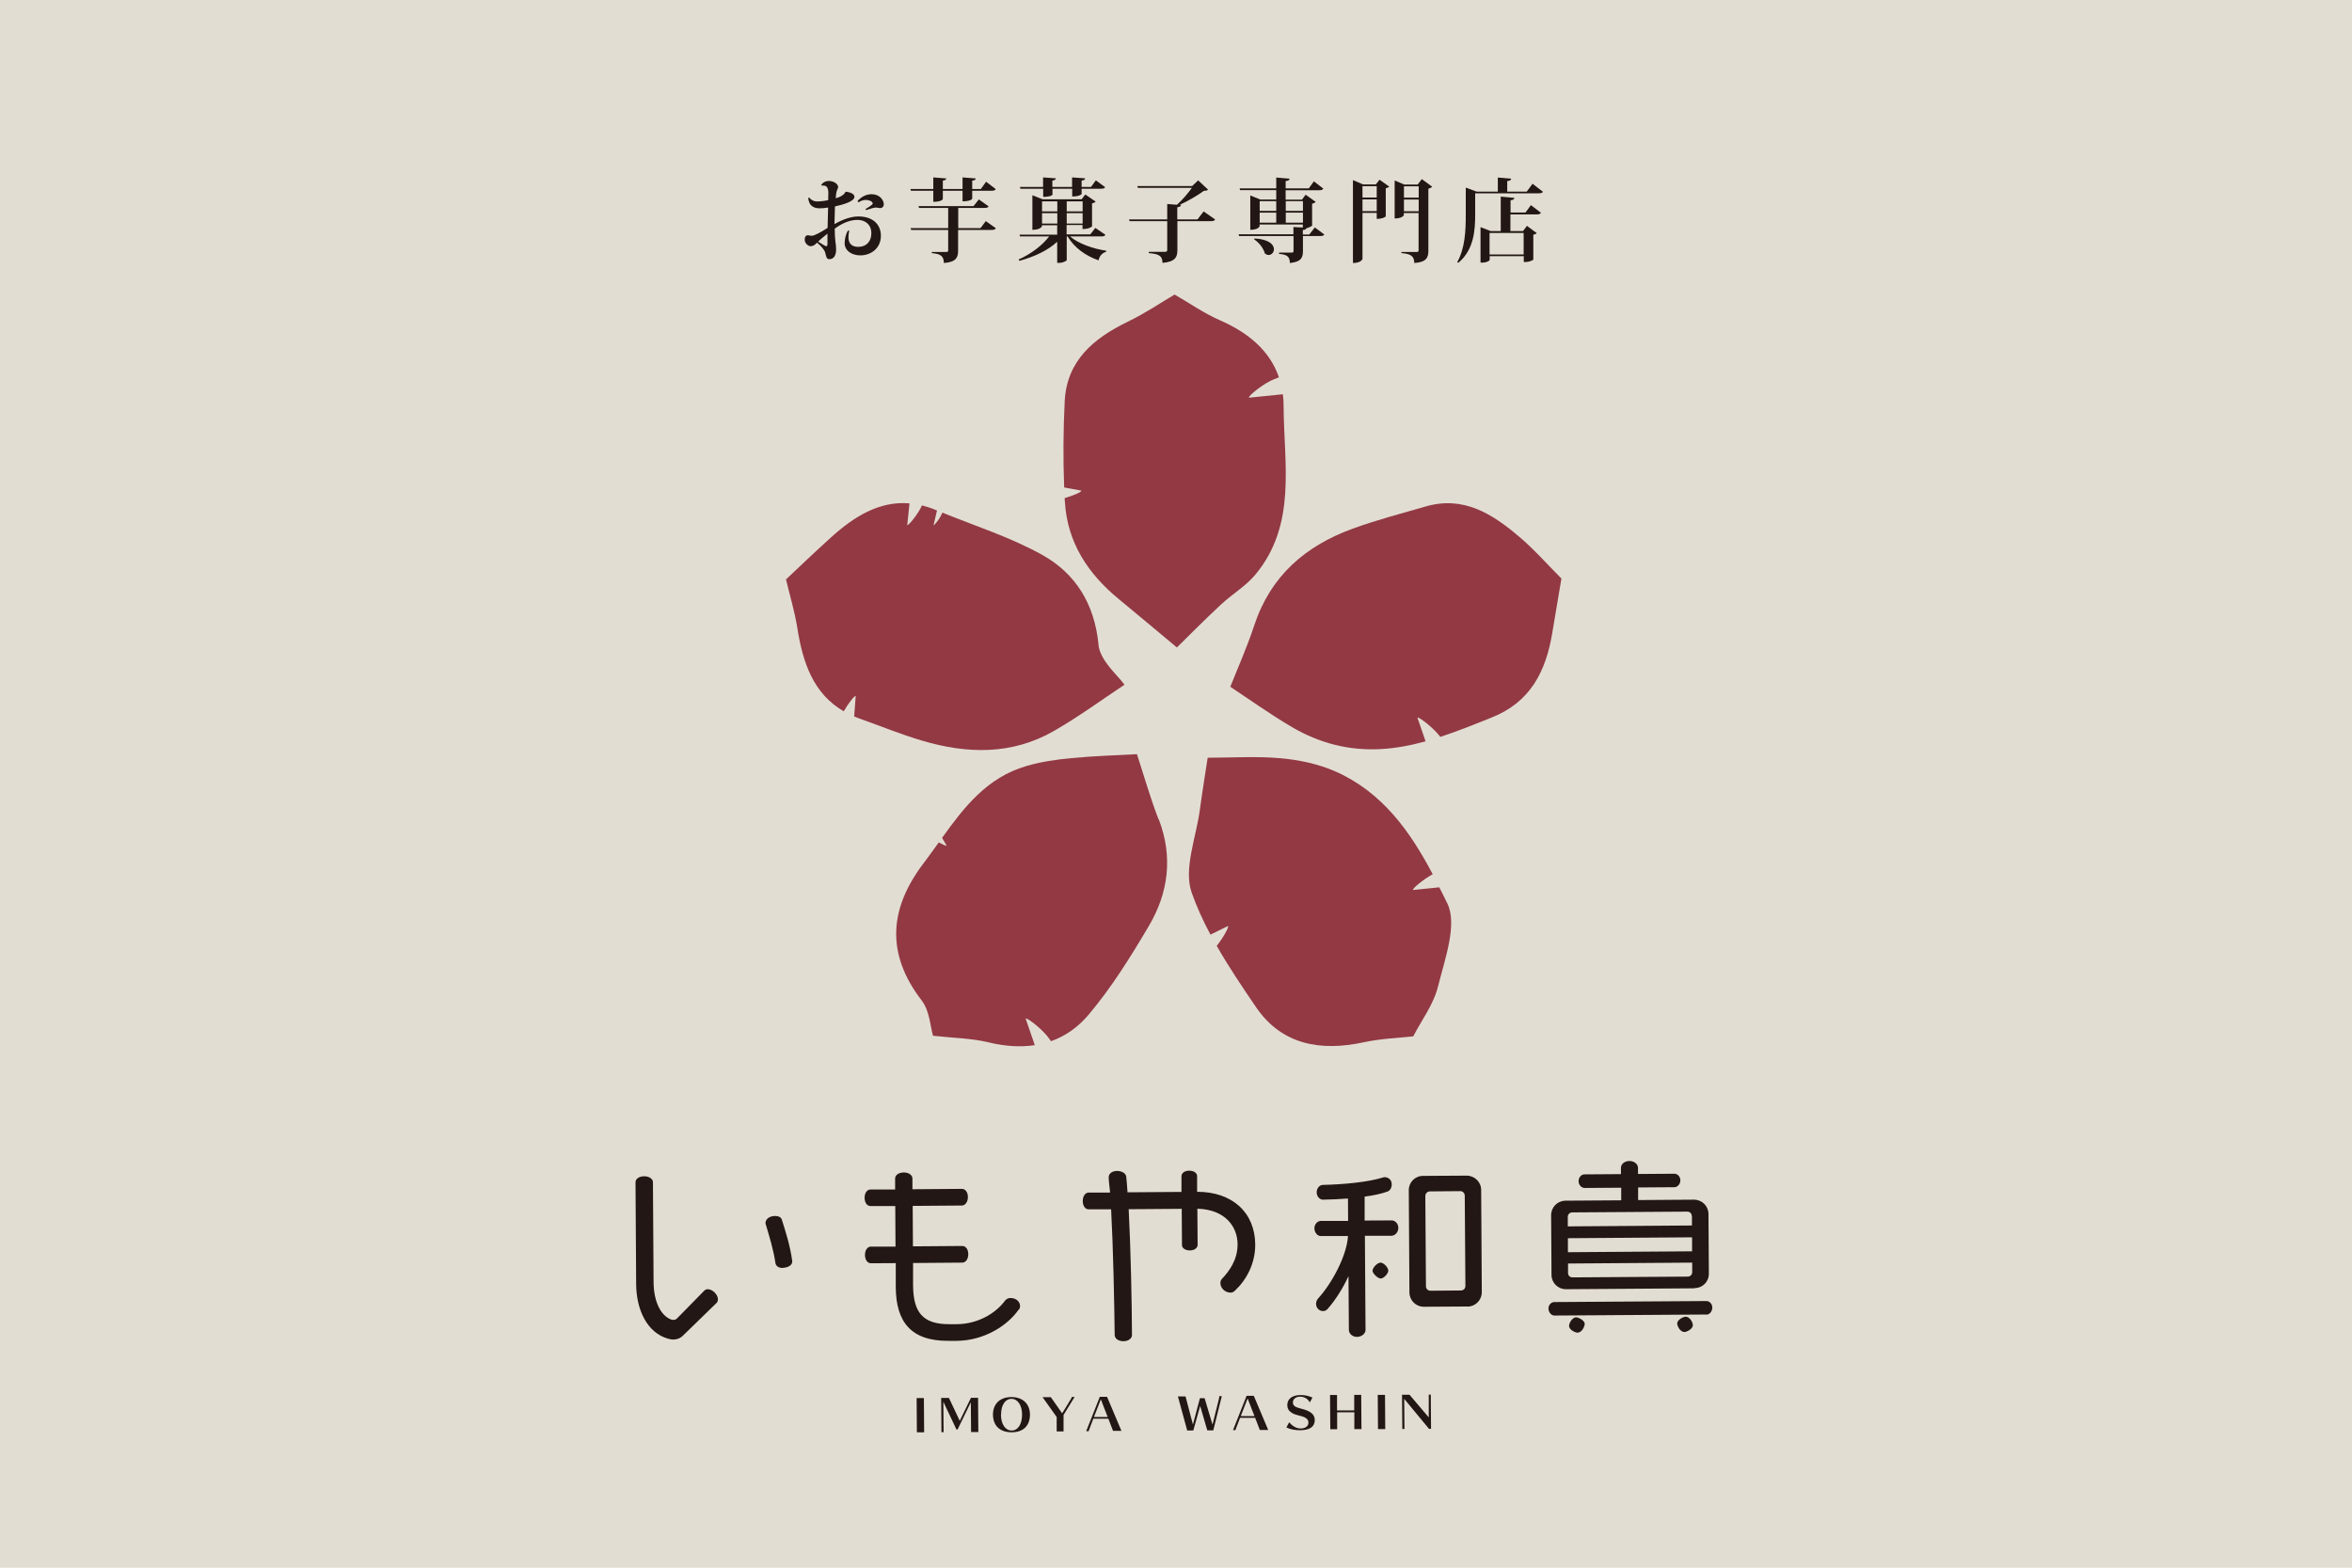
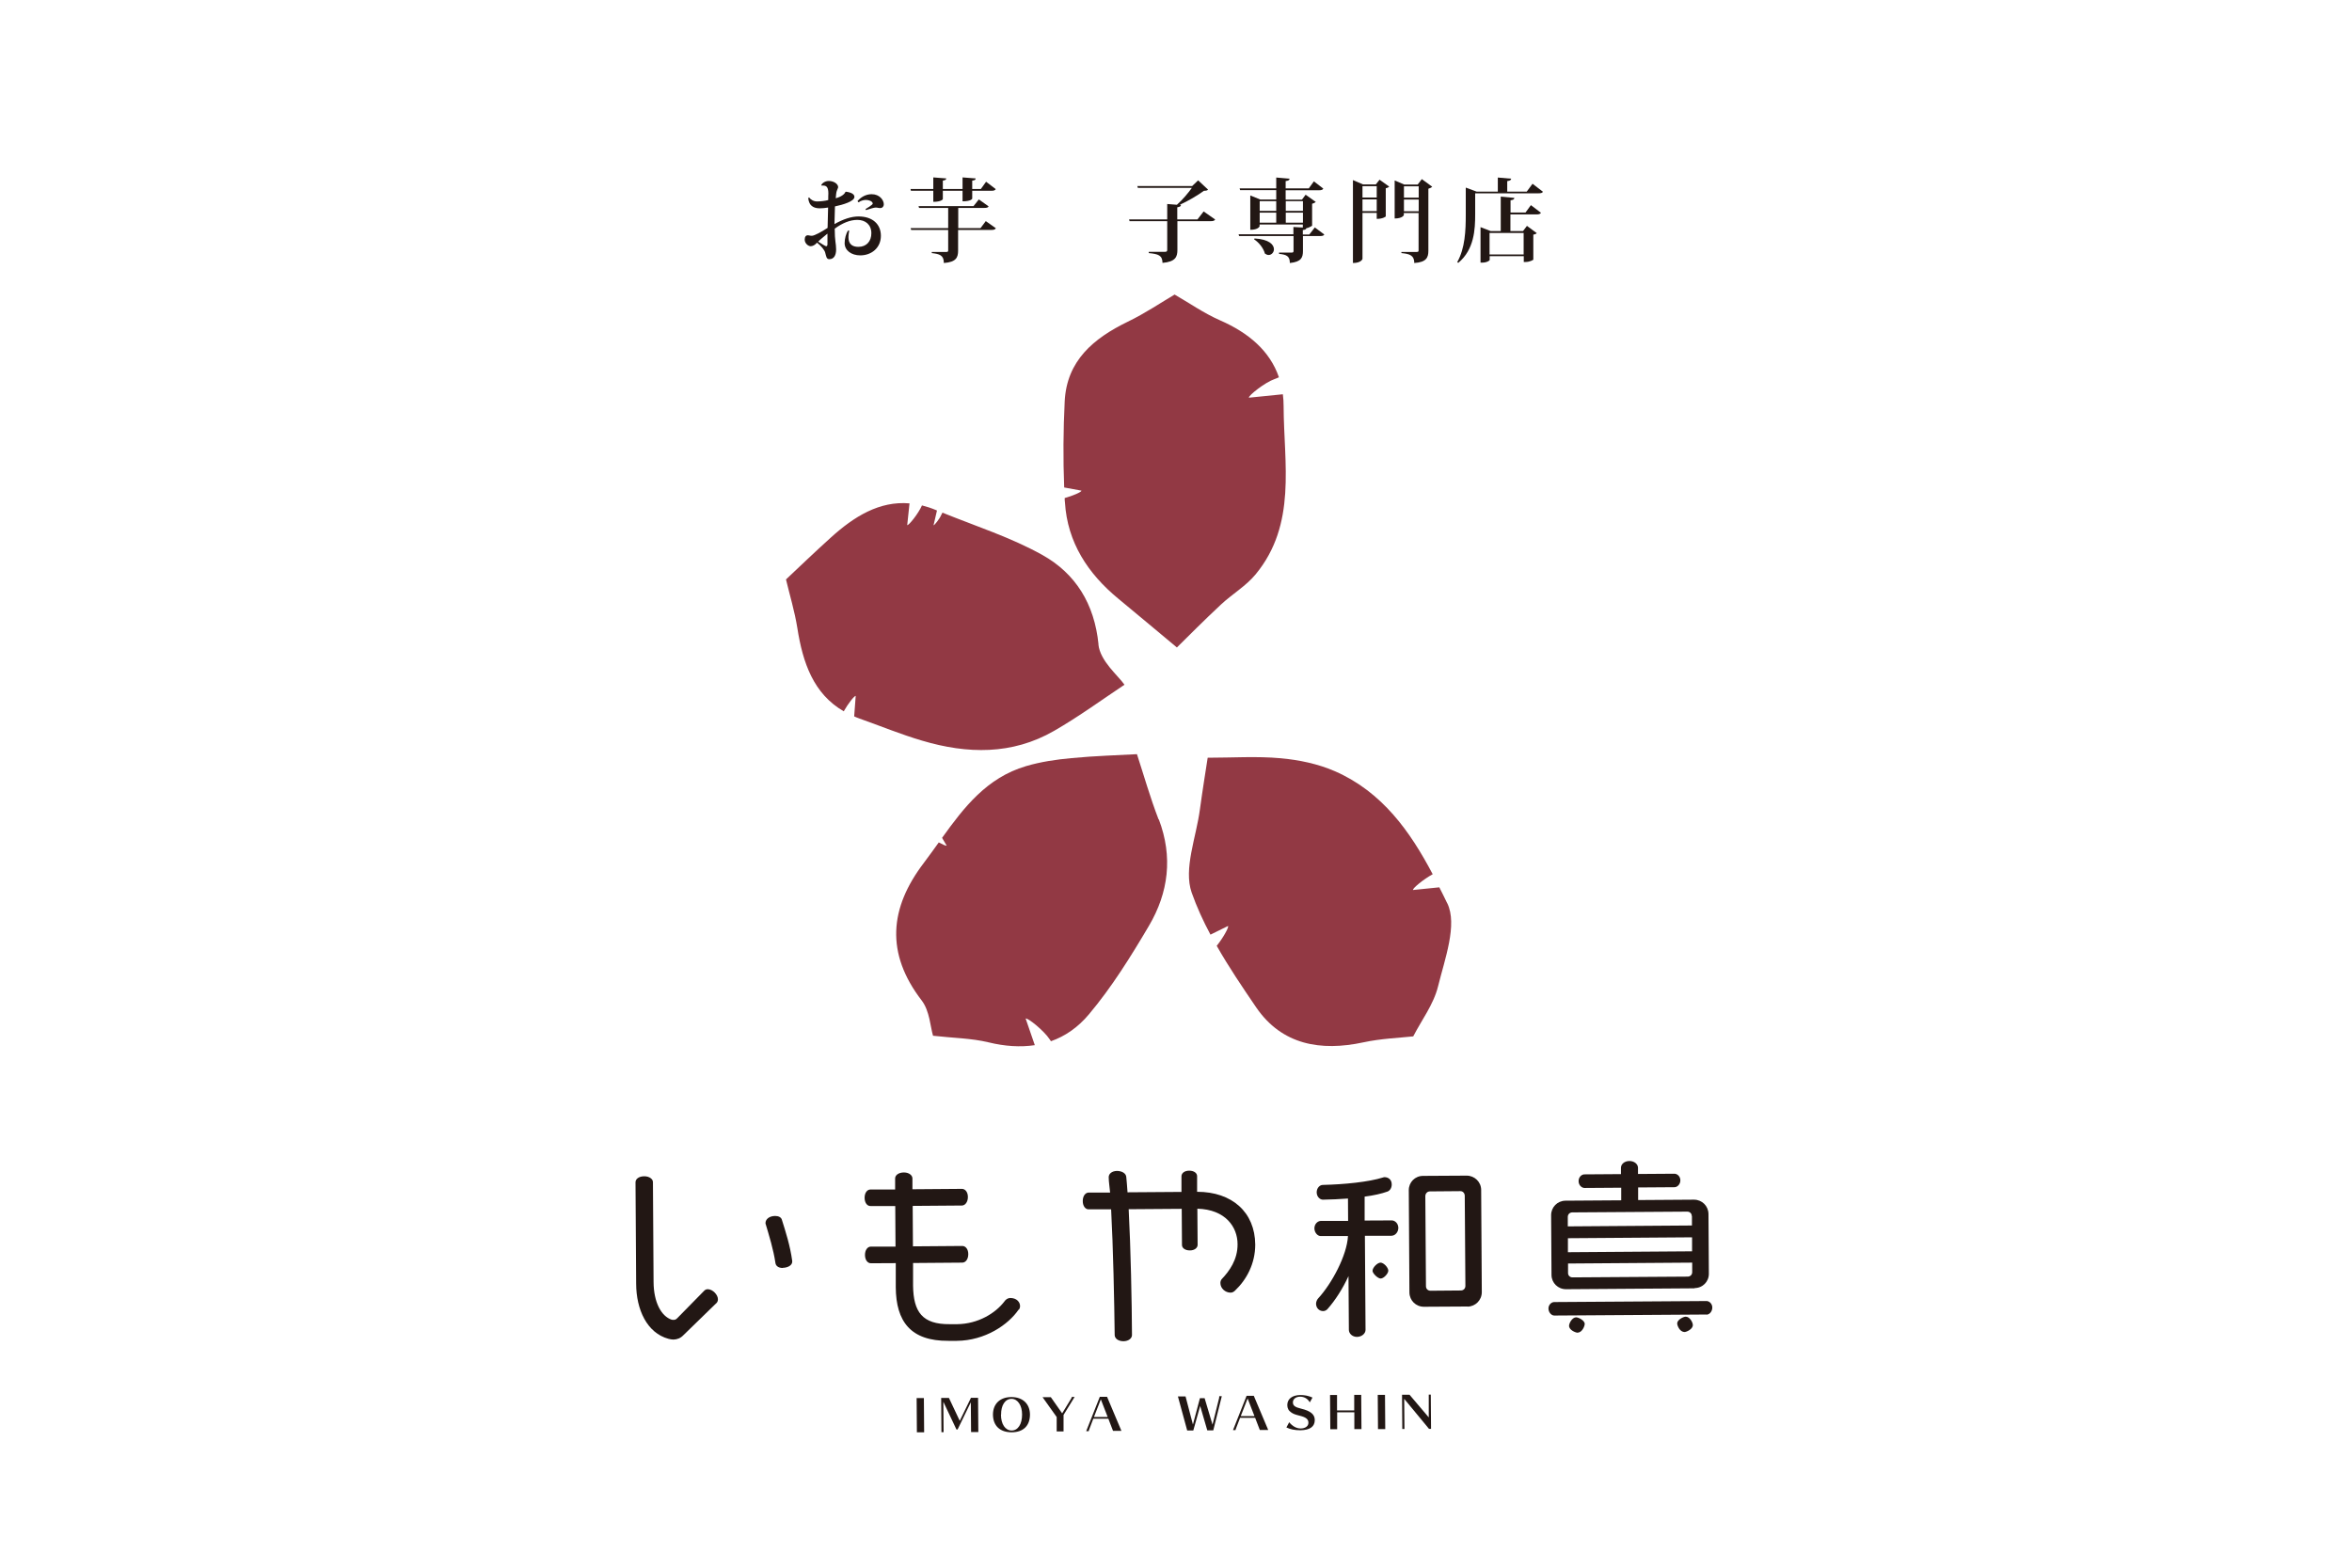
<svg xmlns="http://www.w3.org/2000/svg" id="_レイヤー_2" data-name="レイヤー 2" viewBox="0 0 184.9 123.27">
  <defs>
    <style>
      .cls-1 {
        fill: #923944;
      }

      .cls-2 {
        fill: #e2ddd2;
      }

      .cls-3 {
        fill: #221714;
      }
    </style>
  </defs>
  <g id="design">
    <g>
-       <rect class="cls-2" width="184.9" height="123.27" />
      <g>
        <path class="cls-3" d="m56.31,102.47l-2.59,2.52c-.22.23-.48.33-.78.34-.12,0-.26-.03-.39-.06-1.69-.46-2.53-2.3-2.54-4.32l-.05-7.99c0-.26.27-.47.69-.47.39,0,.68.21.68.46l.05,7.86c.01,1.58.6,2.69,1.43,2.96.05.01.09.01.14.01.11,0,.2-.03.3-.14l2.11-2.15c.09-.09.18-.12.28-.12.38,0,.8.43.8.79,0,.12-.04.23-.13.32Zm5.22-2.77c-.33,0-.54-.16-.57-.39-.16-1.08-.5-2.16-.76-3.04-.02-.03-.02-.06-.02-.11,0-.26.25-.54.75-.55.27,0,.47.1.53.28.29.92.66,2.06.82,3.26v.05c0,.29-.34.48-.75.49Z" />
        <path class="cls-3" d="m80.08,102.97c-.81,1.19-2.63,2.44-4.86,2.46h-.66c-2.98.02-4.12-1.53-4.14-4.21v-1.9s-1.95.01-1.95.01c-.26,0-.47-.25-.47-.66,0-.39.21-.65.46-.65h1.94s-.02-3.19-.02-3.19h-1.94c-.26.01-.47-.25-.47-.65s.21-.65.46-.65h1.94s0-.87,0-.87c0-.26.28-.47.69-.47.39,0,.66.21.67.46v.86s3.89-.03,3.89-.03c.26,0,.47.25.47.64s-.21.66-.46.67l-3.88.03.02,3.18,3.88-.03c.26,0,.47.25.47.64,0,.41-.21.66-.46.67l-3.88.03v1.79c.03,2.05.72,3.04,2.88,3.02h.59c1.65-.02,3.02-.87,3.72-1.8.09-.14.27-.26.45-.26.51,0,.77.33.77.63,0,.11-.03.2-.09.29Z" />
        <path class="cls-3" d="m97.08,101.49c-.09.08-.19.15-.34.15-.41,0-.8-.33-.8-.76,0-.12.04-.24.12-.32.58-.61,1.24-1.51,1.23-2.73,0-1.34-.94-2.73-3.16-2.79l.02,2.84c0,.24-.24.44-.61.44-.38,0-.62-.19-.62-.43l-.02-2.84-4.17.03c.16,3.02.25,7.4.26,9.89,0,.27-.27.48-.66.49-.42,0-.69-.21-.7-.48-.03-2.62-.12-6.91-.28-9.89h-1.76c-.26.01-.47-.26-.47-.65,0-.41.21-.66.46-.67h1.69c-.03-.4-.11-.82-.11-1.21,0-.26.24-.48.64-.49.41,0,.71.19.74.46.03.32.07.74.1,1.22l4.24-.03v-1.23c0-.24.23-.44.61-.44.38,0,.62.19.62.43v1.23c2.75,0,4.55,1.61,4.57,4.15,0,1.51-.69,2.77-1.59,3.62Z" />
        <path class="cls-3" d="m109.42,97.17h-2.12s.05,7.4.05,7.4c0,.27-.27.54-.67.55-.38,0-.63-.27-.64-.54l-.03-4.24c-.46,1-1.04,1.9-1.64,2.58-.09.11-.22.17-.36.17-.27,0-.54-.21-.55-.57,0-.15.07-.32.16-.42,1.08-1.17,2.27-3.39,2.35-4.91h-2.12c-.24.02-.51-.24-.52-.6,0-.36.27-.59.51-.59h2.14s-.01-1.76-.01-1.76c-.66.05-1.34.08-1.97.09-.23,0-.48-.22-.49-.57,0-.36.25-.59.48-.59,1.7-.04,3.61-.23,4.75-.59.03-.02.08-.02.11-.02.24,0,.56.15.56.57,0,.27-.13.48-.33.56-.47.17-1.1.31-1.8.4v1.88s2.13-.01,2.13-.01c.24,0,.51.22.52.58,0,.36-.27.62-.51.62Zm-.88,3.36c-.23,0-.63-.4-.64-.6,0-.27.39-.65.63-.65.24,0,.6.37.61.63,0,.23-.36.62-.6.62Zm6.83,2.2l-3.43.02c-.63,0-1.13-.49-1.14-1.12l-.05-8.05c0-.62.49-1.12,1.12-1.12l3.43-.02c.62,0,1.13.49,1.14,1.11l.05,8.05c0,.63-.5,1.13-1.12,1.14Zm-.22-8.7c0-.21-.15-.38-.36-.37l-2.38.02c-.21,0-.36.17-.36.38l.05,7.07c0,.21.15.36.36.36l2.38-.02c.21,0,.36-.15.36-.36l-.05-7.07Z" />
        <path class="cls-3" d="m134.17,103.36l-11.98.08c-.21,0-.45-.22-.46-.55,0-.3.24-.51.45-.51l11.98-.08c.21,0,.45.21.45.51,0,.33-.24.56-.45.56Zm-.95-2.06l-10.11.07c-.63,0-1.13-.49-1.14-1.11l-.03-4.71c0-.63.49-1.13,1.12-1.14l4.39-.03v-.99s-2.88.02-2.88.02c-.23,0-.47-.22-.47-.54s.24-.53.46-.53l2.87-.02v-.5c0-.27.26-.53.67-.53.39,0,.66.25.67.52v.5s2.86-.02,2.86-.02c.23,0,.47.21.47.52s-.24.54-.46.54l-2.86.02v.99s4.39-.03,4.39-.03c.63,0,1.13.49,1.14,1.12l.03,4.71c0,.62-.49,1.12-1.12,1.12Zm-.22-5.67c0-.21-.15-.36-.36-.36l-9.03.06c-.21,0-.36.15-.36.36v.74s9.76-.07,9.76-.07v-.74Zm.01,1.66l-9.75.07v1.1s9.76-.07,9.76-.07v-1.1Zm.01,1.99l-9.75.07v.75c0,.2.16.35.37.34l9.03-.06c.21,0,.36-.15.36-.35v-.75Zm-8.99,5.51c-.17,0-.68-.21-.68-.54,0-.21.24-.66.55-.67.18,0,.68.24.68.52,0,.18-.21.68-.55.68Zm8.38-.06c-.35,0-.56-.49-.56-.67,0-.29.49-.53.67-.53.32,0,.56.45.56.66,0,.33-.51.55-.67.55Z" />
      </g>
      <g>
        <path class="cls-3" d="m72.08,112.62l-.02-2.69h.57s.02,2.69.02,2.69h-.57Z" />
        <path class="cls-3" d="m76.34,112.6l-.02-2.34-1.04,2.14h-.09s-1.03-2.18-1.03-2.18l.02,2.39h-.17s-.02-2.69-.02-2.69h.61s.85,1.8.85,1.8l.88-1.81h.56s.02,2.69.02,2.69h-.55Z" />
        <path class="cls-3" d="m80.97,111.22c0,.88-.52,1.4-1.44,1.4-.92,0-1.46-.51-1.47-1.39,0-.84.55-1.38,1.45-1.38.89,0,1.45.53,1.46,1.37Zm-2.28.01c0,.75.34,1.25.84,1.25.5,0,.82-.5.82-1.26,0-.72-.35-1.23-.83-1.23-.5,0-.83.51-.82,1.24Z" />
        <path class="cls-3" d="m83.61,111.25v1.3s-.54,0-.54,0v-1.13s-1.11-1.56-1.11-1.56h.65s.89,1.27.89,1.27l.72-1.18s.03-.06.04-.11h.22s-.86,1.4-.86,1.4Z" />
        <path class="cls-3" d="m87.03,109.83l1.13,2.68h-.66s-.37-.96-.37-.96h-1.18s-.32.84-.32.84c-.02.06-.04.11-.04.14h-.2s1.07-2.7,1.07-2.7h.57Zm-1.03,1.59h1.08s-.54-1.39-.54-1.39l-.54,1.39Z" />
        <g>
          <path class="cls-3" d="m95.39,112.47h-.48s-.56-1.92-.56-1.92l-.54,1.93h-.48s-.73-2.68-.73-2.68h.6s.58,2.21.58,2.21l.55-2.07h.37s.62,2.08.62,2.08l.52-2.1s.01-.08.01-.14h.2s-.67,2.69-.67,2.69Z" />
          <path class="cls-3" d="m98.57,109.76l1.13,2.68h-.66s-.37-.96-.37-.96h-1.18s-.32.83-.32.83c-.02.06-.04.11-.04.14h-.2s1.07-2.7,1.07-2.7h.57Zm-1.03,1.59h1.08s-.54-1.39-.54-1.39l-.54,1.39Z" />
          <path class="cls-3" d="m102.97,110.27c-.16-.29-.44-.45-.76-.45-.34,0-.57.19-.57.45,0,.25.17.38.64.49.75.18,1.08.45,1.08.9,0,.52-.39.79-1.13.8-.44,0-.79-.07-1.1-.22l.22-.41c.25.31.57.49.9.49.37,0,.62-.19.61-.46,0-.27-.2-.43-.71-.55-.32-.08-.49-.14-.64-.25-.21-.14-.31-.33-.31-.58,0-.48.38-.78,1.02-.79.35,0,.65.06.96.2l-.22.39Z" />
          <path class="cls-3" d="m106.47,112.38v-1.33s-1.35,0-1.35,0v1.33s-.54,0-.54,0l-.02-2.69h.55s0,1.21,0,1.21h1.35s0-1.22,0-1.22h.55s.02,2.69.02,2.69h-.55Z" />
          <path class="cls-3" d="m108.33,112.37l-.02-2.69h.57s.02,2.69.02,2.69h-.57Z" />
          <path class="cls-3" d="m112.34,112.35l-1.95-2.36.02,2.37h-.17s-.02-2.69-.02-2.69h.59s1.51,1.78,1.51,1.78v-1.79s.16,0,.16,0l.02,2.69h-.16Z" />
        </g>
      </g>
      <g>
        <path class="cls-3" d="m66.48,15.07c.47.06.69.21.69.41,0,.36-.92.62-1.53.75,0,.22-.04,1.17-.04,1.39.69-.39,1.33-.6,1.89-.6,1.12,0,1.76.62,1.76,1.52,0,.97-.76,1.54-1.62,1.54-.7,0-1.23-.39-1.23-.96,0-.35.11-.77.27-.99h.09c-.04.21-.06.37-.06.52,0,.55.31.76.78.76.65,0,1.02-.45,1.02-1.07,0-.67-.46-1.05-1.1-1.05-.58,0-1.18.25-1.78.69,0,.97.11,1.18.11,1.63s-.16.77-.54.77c-.23,0-.24-.24-.32-.52-.05-.2-.32-.53-.64-.78-.16.19-.35.28-.5.28-.2,0-.47-.23-.47-.52,0-.23.11-.34.23-.34s.18.04.33.04c.21,0,.78-.32,1.24-.62.01-.53.03-1.15.04-1.6-.2.04-.5.06-.64.06-.32,0-.85-.06-.92-.8l.06-.06c.14.19.37.32.63.32s.64-.04.88-.11c0-.19,0-.39.01-.52,0-.49-.15-.62-.42-.62-.04,0-.08,0-.12,0l-.02-.03c.03-.1.25-.33.59-.33.41,0,.74.24.74.49,0,.06-.09.21-.11.3-.04.11-.06.31-.08.57.42-.11.7-.32.76-.5h.03Zm-1.43,3.3c-.25.21-.58.47-.73.63.24.14.54.36.64.36.07,0,.09-.09.09-.17v-.82Zm2.35-2.54c.25-.31.65-.56,1.12-.56.64,0,.96.47.96.8,0,.16-.11.29-.28.29s-.21-.04-.35-.04-.39.08-.77.2l-.04-.08c.09-.05.57-.34.57-.43-.01-.19-.31-.29-.54-.29-.19,0-.42.07-.57.19l-.09-.09Z" />
        <path class="cls-3" d="m73.37,15h-1.76l-.03-.14h1.79v-.91l1.02.08c-.01.09-.06.14-.27.17v.66h1.55v-.91l1.03.08c0,.1-.06.15-.27.17v.66h.68l.41-.57.76.58c-.05.09-.14.13-.32.13h-1.53v.62s-.07.21-.76.21v-.83h-1.55v.66s-.09.21-.75.21v-.87Zm4.12,2.38l.8.57c-.06.09-.15.13-.35.13h-2.62v1.63c0,.53-.15.9-1.12.97,0-.63-.36-.71-.95-.78v-.09h1.15c.1,0,.14-.03.14-.11v-1.62h-2.91l-.04-.14h2.95v-1.59h-2.29l-.04-.14h4.32l.42-.53.77.55c-.05.09-.14.12-.35.12h-2.04v1.59h1.75l.42-.56Z" />
-         <path class="cls-3" d="m86.9,18.47c-.06.09-.14.12-.34.12h-2.44c.64.56,1.83.98,2.84,1.12v.09c-.29.07-.52.31-.6.67-1.03-.36-1.91-1-2.43-1.88h-.07v1.88s-.23.2-.62.2h-.13v-1.66c-.72.67-1.77,1.17-2.97,1.5l-.06-.11c1-.44,1.86-1.11,2.4-1.81h-2.29l-.04-.14h2.96v-.74h-1.2v.09s-.11.27-.75.27v-2.72l.8.32h3.07l.29-.38.81.56c-.04.06-.14.11-.28.14v1.81s-.19.21-.75.21v-.32h-1.25v.74h1.86l.4-.51.76.52Zm-4.9-3.63h-1.78l-.04-.14h1.82v-.75l1,.07c-.01.1-.06.15-.27.18v.5h1.55v-.75l1.02.07c0,.11-.06.15-.27.18v.5h.74l.38-.52.73.54c-.06.09-.14.12-.32.12h-1.53v.42s-.14.19-.74.19v-.61h-1.55v.47s-.09.17-.73.17v-.64Zm1.12.99h-1.2v.79h1.2v-.79Zm-1.2,1.75h1.2v-.82h-1.2v.82Zm3.19-1.75h-1.25v.79h1.25v-.79Zm-1.25,1.75h1.25v-.82h-1.25v.82Z" />
        <path class="cls-3" d="m94.63,16.63l.9.63c-.06.09-.14.13-.35.13h-2.62v2.26c0,.54-.14.93-1.17,1.02-.01-.6-.34-.7-1.08-.77v-.1h1.28c.13,0,.17-.05.17-.15v-2.26h-2.96l-.04-.14h3v-1.21l.76.06c.43-.37.9-.94,1.18-1.33h-4.25l-.04-.14h4.31l.47-.45.78.73c-.06.07-.15.09-.32.09-.51.37-1.24.8-1.92,1.11h.11c-.01.1-.05.15-.29.19v.95h1.59l.48-.62Z" />
        <path class="cls-3" d="m103.36,17.88l.75.56c-.06.09-.14.12-.34.12h-1.34v1.17c0,.51-.12.86-1.03.95,0-.55-.27-.66-.85-.72v-.1h1c.11,0,.14-.04.14-.13v-1.17h-4.28l-.04-.14h4.31v-.57l.74.04v-.24h-3.4v.15s-.1.27-.73.27v-2.7l.79.32h1.25v-.74h-2.84l-.04-.14h2.88v-.85l1.05.09c-.01.11-.09.16-.31.19v.57h1.82l.4-.55.74.57c-.05.09-.14.13-.34.13h-2.62v.74h1.28l.29-.39.8.57s-.14.11-.29.14v1.73s-.24.16-.46.2c-.01.08-.06.11-.27.14v.35h.51l.42-.54Zm-4.74.87c1.15.06,1.53.49,1.53.85,0,.24-.19.45-.42.45-.09,0-.19-.04-.29-.11-.11-.42-.47-.88-.85-1.12l.03-.06Zm1.71-2.93h-1.3v.76h1.3v-.76Zm-1.3.9v.79h1.3v-.79h-1.3Zm3.4-.9h-1.35v.76h1.35v-.76Zm-1.35,1.69h1.35v-.79h-1.35v.79Z" />
        <path class="cls-3" d="m108.16,14.5l.29-.37.76.54c-.04.05-.14.11-.27.13v2.22s-.2.19-.71.19v-.47h-1.12v3.62s-.09.32-.75.32v-6.52l.79.34h1.01Zm.07.14h-1.12v.89h1.12v-.89Zm-1.12,1.96h1.12v-.92h-1.12v.92Zm4.66-2.52l.82.6c-.05.06-.16.12-.3.16v4.88c0,.52-.15.9-1.11.96,0-.66-.45-.72-1.01-.78v-.09h1.2c.11,0,.15-.03.15-.1v-2.96h-1.16v.17s-.11.26-.72.26v-2.99l.75.32h1.06l.32-.42Zm-.24.57h-1.16v.89h1.16v-.89Zm-1.16,1.96h1.16v-.92h-1.16v.92Z" />
        <path class="cls-3" d="m120.48,14.45l.82.63c-.06.09-.15.12-.36.12h-4.97v1.65c0,1.19-.07,2.77-1.33,3.82l-.08-.06c.62-1.1.67-2.49.67-3.75v-2.11l.86.32h1.66v-1.11l1.05.09c-.01.11-.09.16-.31.19v.83h1.53l.45-.61Zm-.56,2.27l.43-.59.79.6c-.05.09-.15.13-.34.13h-2.06v1.31h.99l.31-.41.77.57c-.04.05-.11.09-.27.12v1.97s-.24.18-.62.18h-.13v-.46h-2.68v.3c0,.05-.22.21-.59.21h-.13v-2.79l.8.31h.79v-2.71l1.07.1c-.01.11-.08.16-.3.19v.96h1.18Zm-.14,1.6h-2.68v1.69h2.68v-1.69Z" />
      </g>
      <g>
-         <path class="cls-1" d="m119.44,42.21c-2.1-1.79-4.38-3.25-7.35-2.39-1.92.56-3.87,1.06-5.75,1.75-3.69,1.34-6.44,3.69-7.73,7.58-.59,1.79-1.37,3.53-1.89,4.85,1.36.9,3.05,2.11,4.83,3.16,1.03.61,2.18,1.1,3.33,1.39,2.52.64,4.88.38,7.19-.26-.23-.65-.44-1.26-.64-1.86.14-.08,1.31.85,1.8,1.51,1.35-.44,2.69-.98,4.03-1.52,3.06-1.21,4.27-3.64,4.77-6.65.25-1.5.51-2.99.72-4.28-1.07-1.07-2.12-2.27-3.32-3.29Z" />
        <path class="cls-1" d="m113.77,71.02c-.2-.42-.41-.84-.62-1.25-.73.08-1.41.14-2.07.21-.04-.13.82-.84,1.55-1.24-1.76-3.34-3.96-6.47-7.69-8.1-1.33-.58-2.83-.89-4.27-1.02-1.88-.17-3.78-.04-5.73-.04-.15.98-.4,2.52-.61,4.06-.29,2.2-1.3,4.67-.65,6.54.4,1.13.9,2.23,1.48,3.31.48-.24.93-.46,1.38-.68.08.1-.39.94-.89,1.56.95,1.67,2.04,3.28,3.11,4.85,2.02,2.94,5.06,3.46,8.42,2.74,1.38-.3,2.81-.35,3.92-.47.64-1.25,1.6-2.51,1.95-3.93.53-2.15,1.54-4.85.73-6.53Z" />
        <path class="cls-1" d="m91.08,64.43c-.67-1.74-1.18-3.54-1.7-5.13-1.39.08-3.28.13-5.15.31-1.2.11-2.42.29-3.57.63-3.09.91-4.88,3.25-6.6,5.64.12.21.24.41.36.61-.04.04-.32-.09-.62-.25-.38.53-.77,1.07-1.16,1.59-2.72,3.56-3.04,7.12-.18,10.84.63.82.68,2.09.89,2.77,1.56.18,3.01.19,4.37.52,1.27.31,2.49.39,3.63.22-.26-.75-.49-1.42-.72-2.09.15-.09,1.45.96,1.88,1.62.04.06.07.11.11.16,1.11-.39,2.12-1.08,2.99-2.12,1.79-2.13,3.29-4.54,4.71-6.95,1.54-2.61,1.9-5.43.78-8.37Z" />
        <path class="cls-1" d="m100.91,31.95c0-.33-.02-.65-.06-.95-.98.1-1.83.19-2.67.27-.05-.16,1.26-1.2,2.01-1.46.13-.04.24-.1.35-.15-.71-2.07-2.38-3.49-4.62-4.47-1.3-.57-2.48-1.4-3.58-2.03-1.05.62-2.32,1.48-3.69,2.14-2.67,1.3-4.79,3.05-4.95,6.26-.11,2.25-.13,4.51-.04,6.77.47.09.91.17,1.36.25,0,.11-.69.41-1.32.58,0,.11,0,.23.02.34.19,3.14,1.8,5.6,4.19,7.57,1.66,1.37,3.3,2.75,4.61,3.84.84-.83,2.13-2.13,3.47-3.38.88-.82,1.96-1.45,2.72-2.37,3.25-3.94,2.22-8.69,2.2-13.2Z" />
        <path class="cls-1" d="m86.36,50.68c-.32-3.22-1.82-5.59-4.41-7.04-2.47-1.38-5.22-2.26-7.86-3.33-.03.05-.07.12-.1.19-.13.31-.55.83-.6.8.09-.36.17-.74.27-1.16-.02,0-.04-.02-.07-.03-.38-.16-.75-.28-1.11-.37-.28.64-1.04,1.59-1.16,1.55.06-.55.11-1.11.18-1.71-2.36-.2-4.35,1.02-6.21,2.71-1.25,1.13-2.46,2.29-3.5,3.27.29,1.22.68,2.5.89,3.81.43,2.75,1.27,5.18,3.65,6.56.33-.59.84-1.24.94-1.21-.04.52-.08,1.05-.12,1.61.14.06.27.12.42.17,1.64.58,3.26,1.25,4.93,1.74,3.54,1.05,7.06,1.13,10.36-.77,1.97-1.13,3.82-2.49,5.54-3.63-.48-.7-1.92-1.86-2.05-3.17Z" />
      </g>
    </g>
  </g>
</svg>